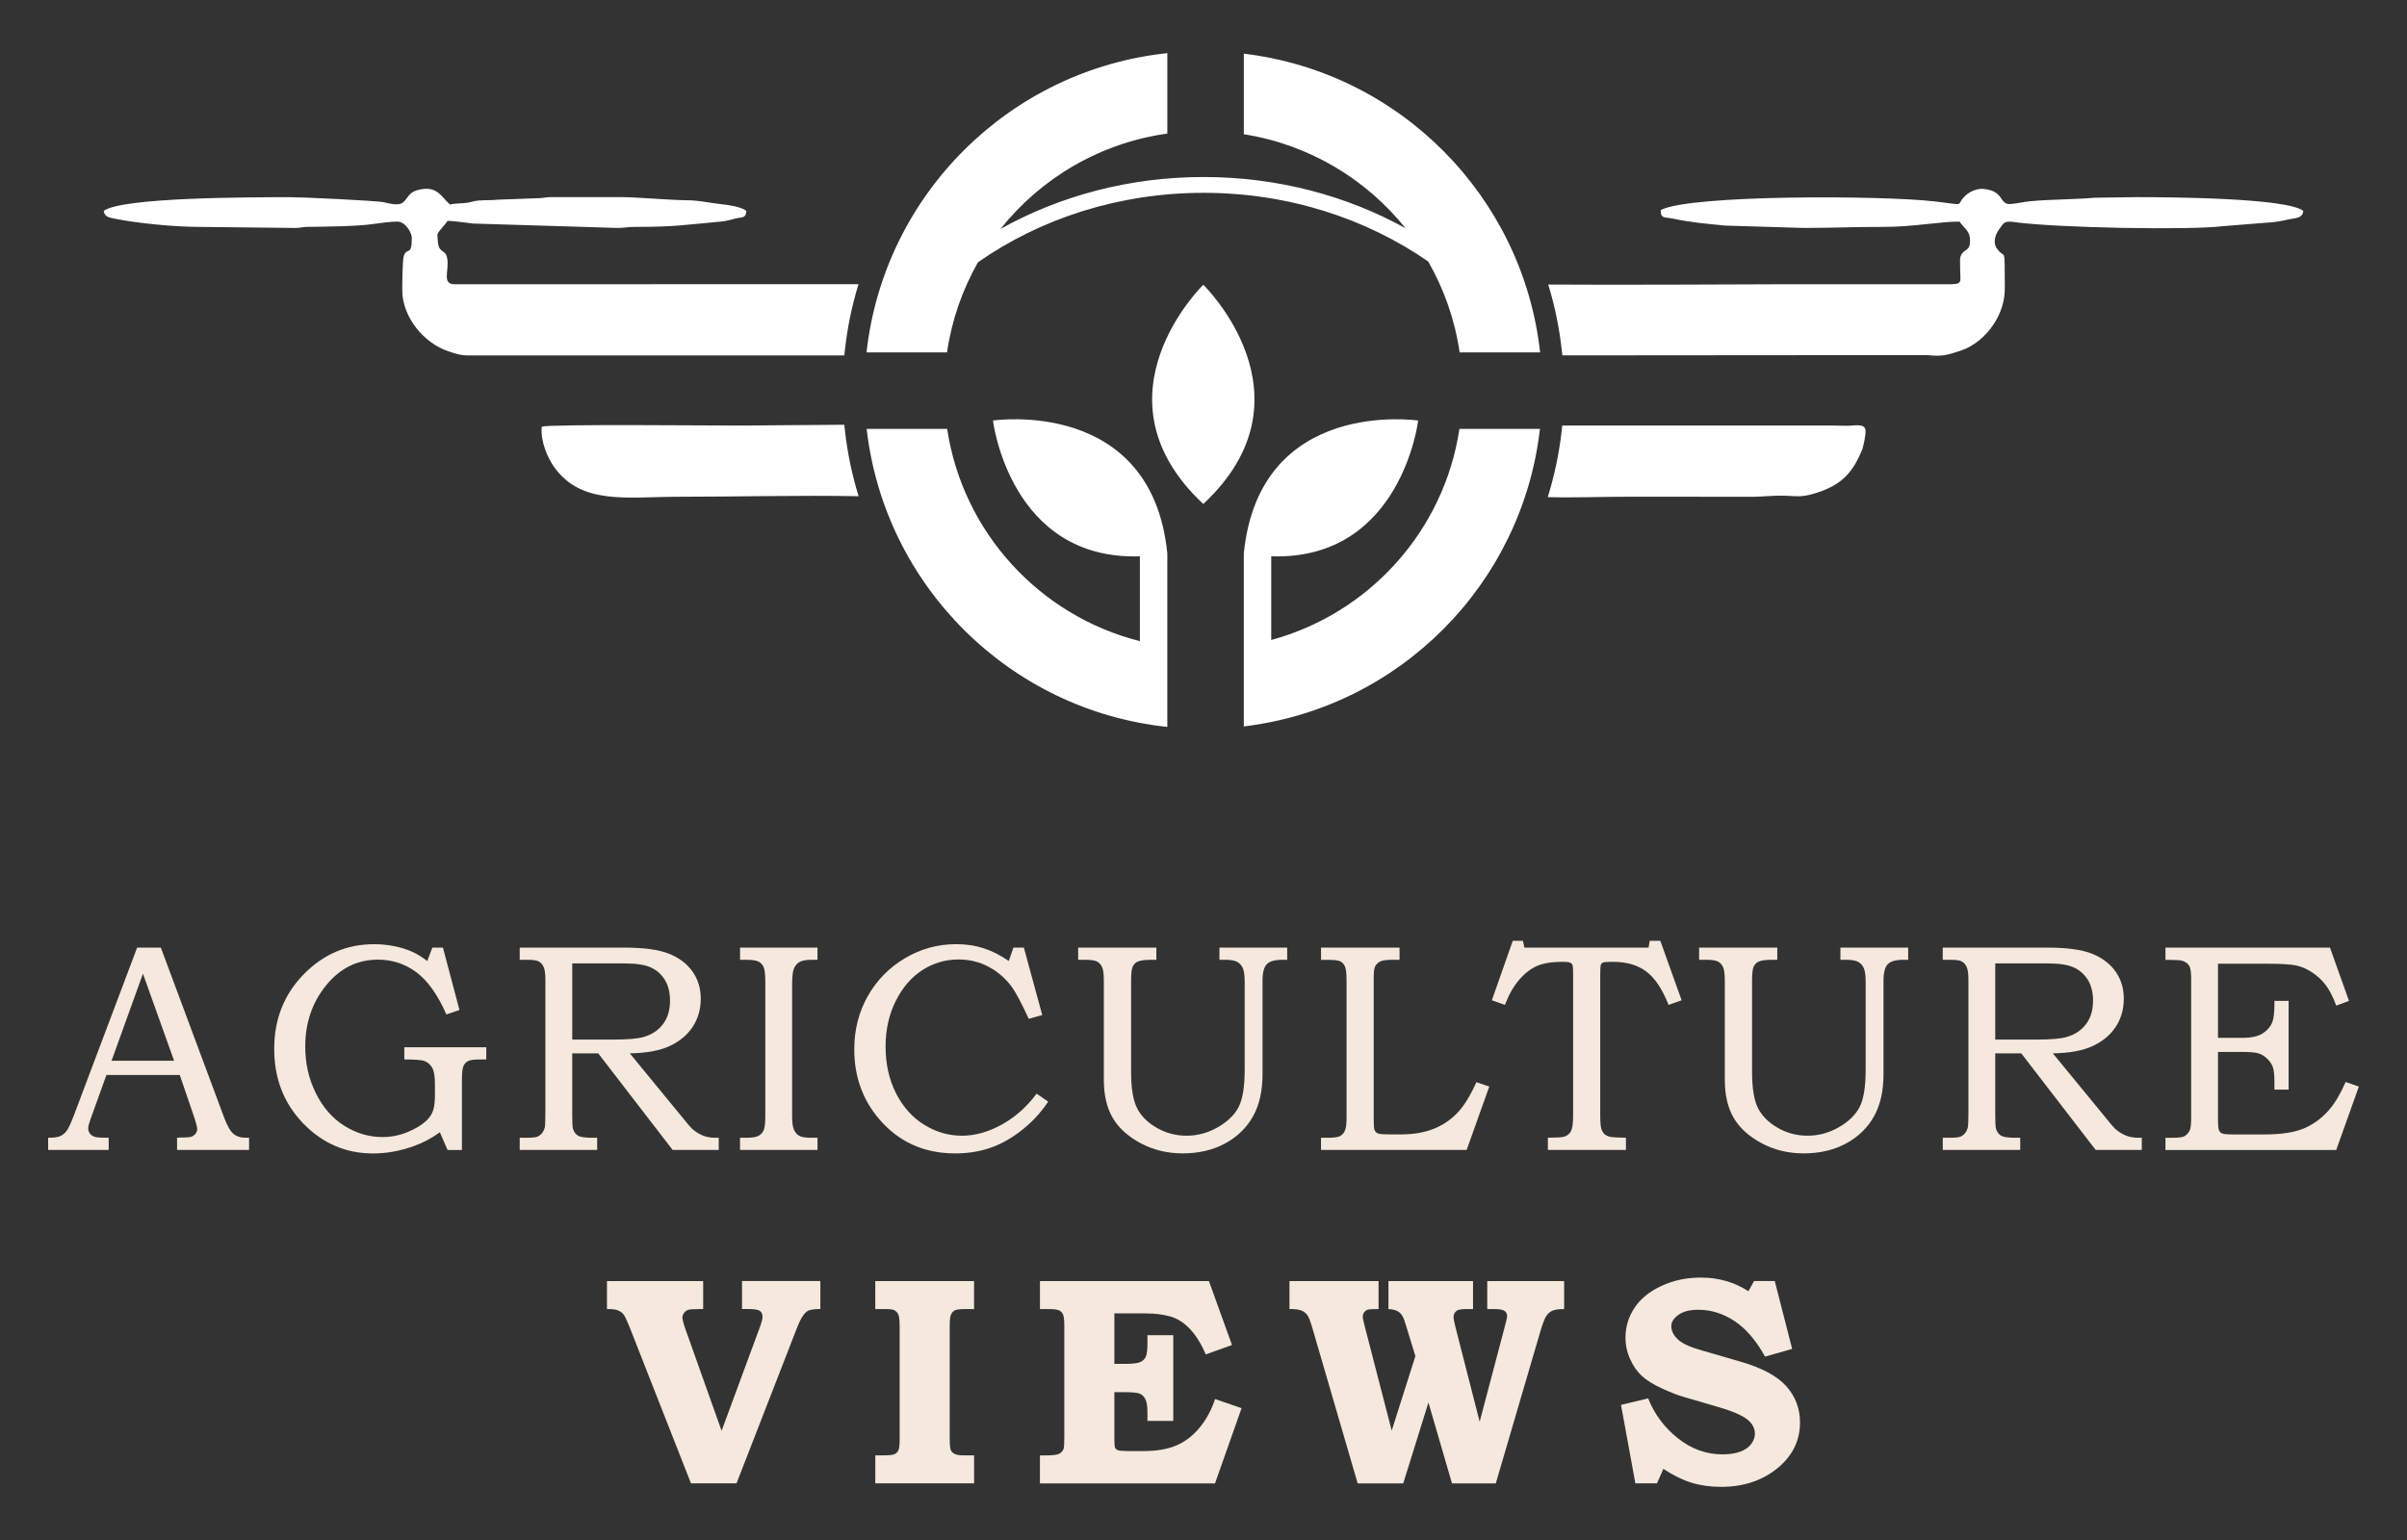
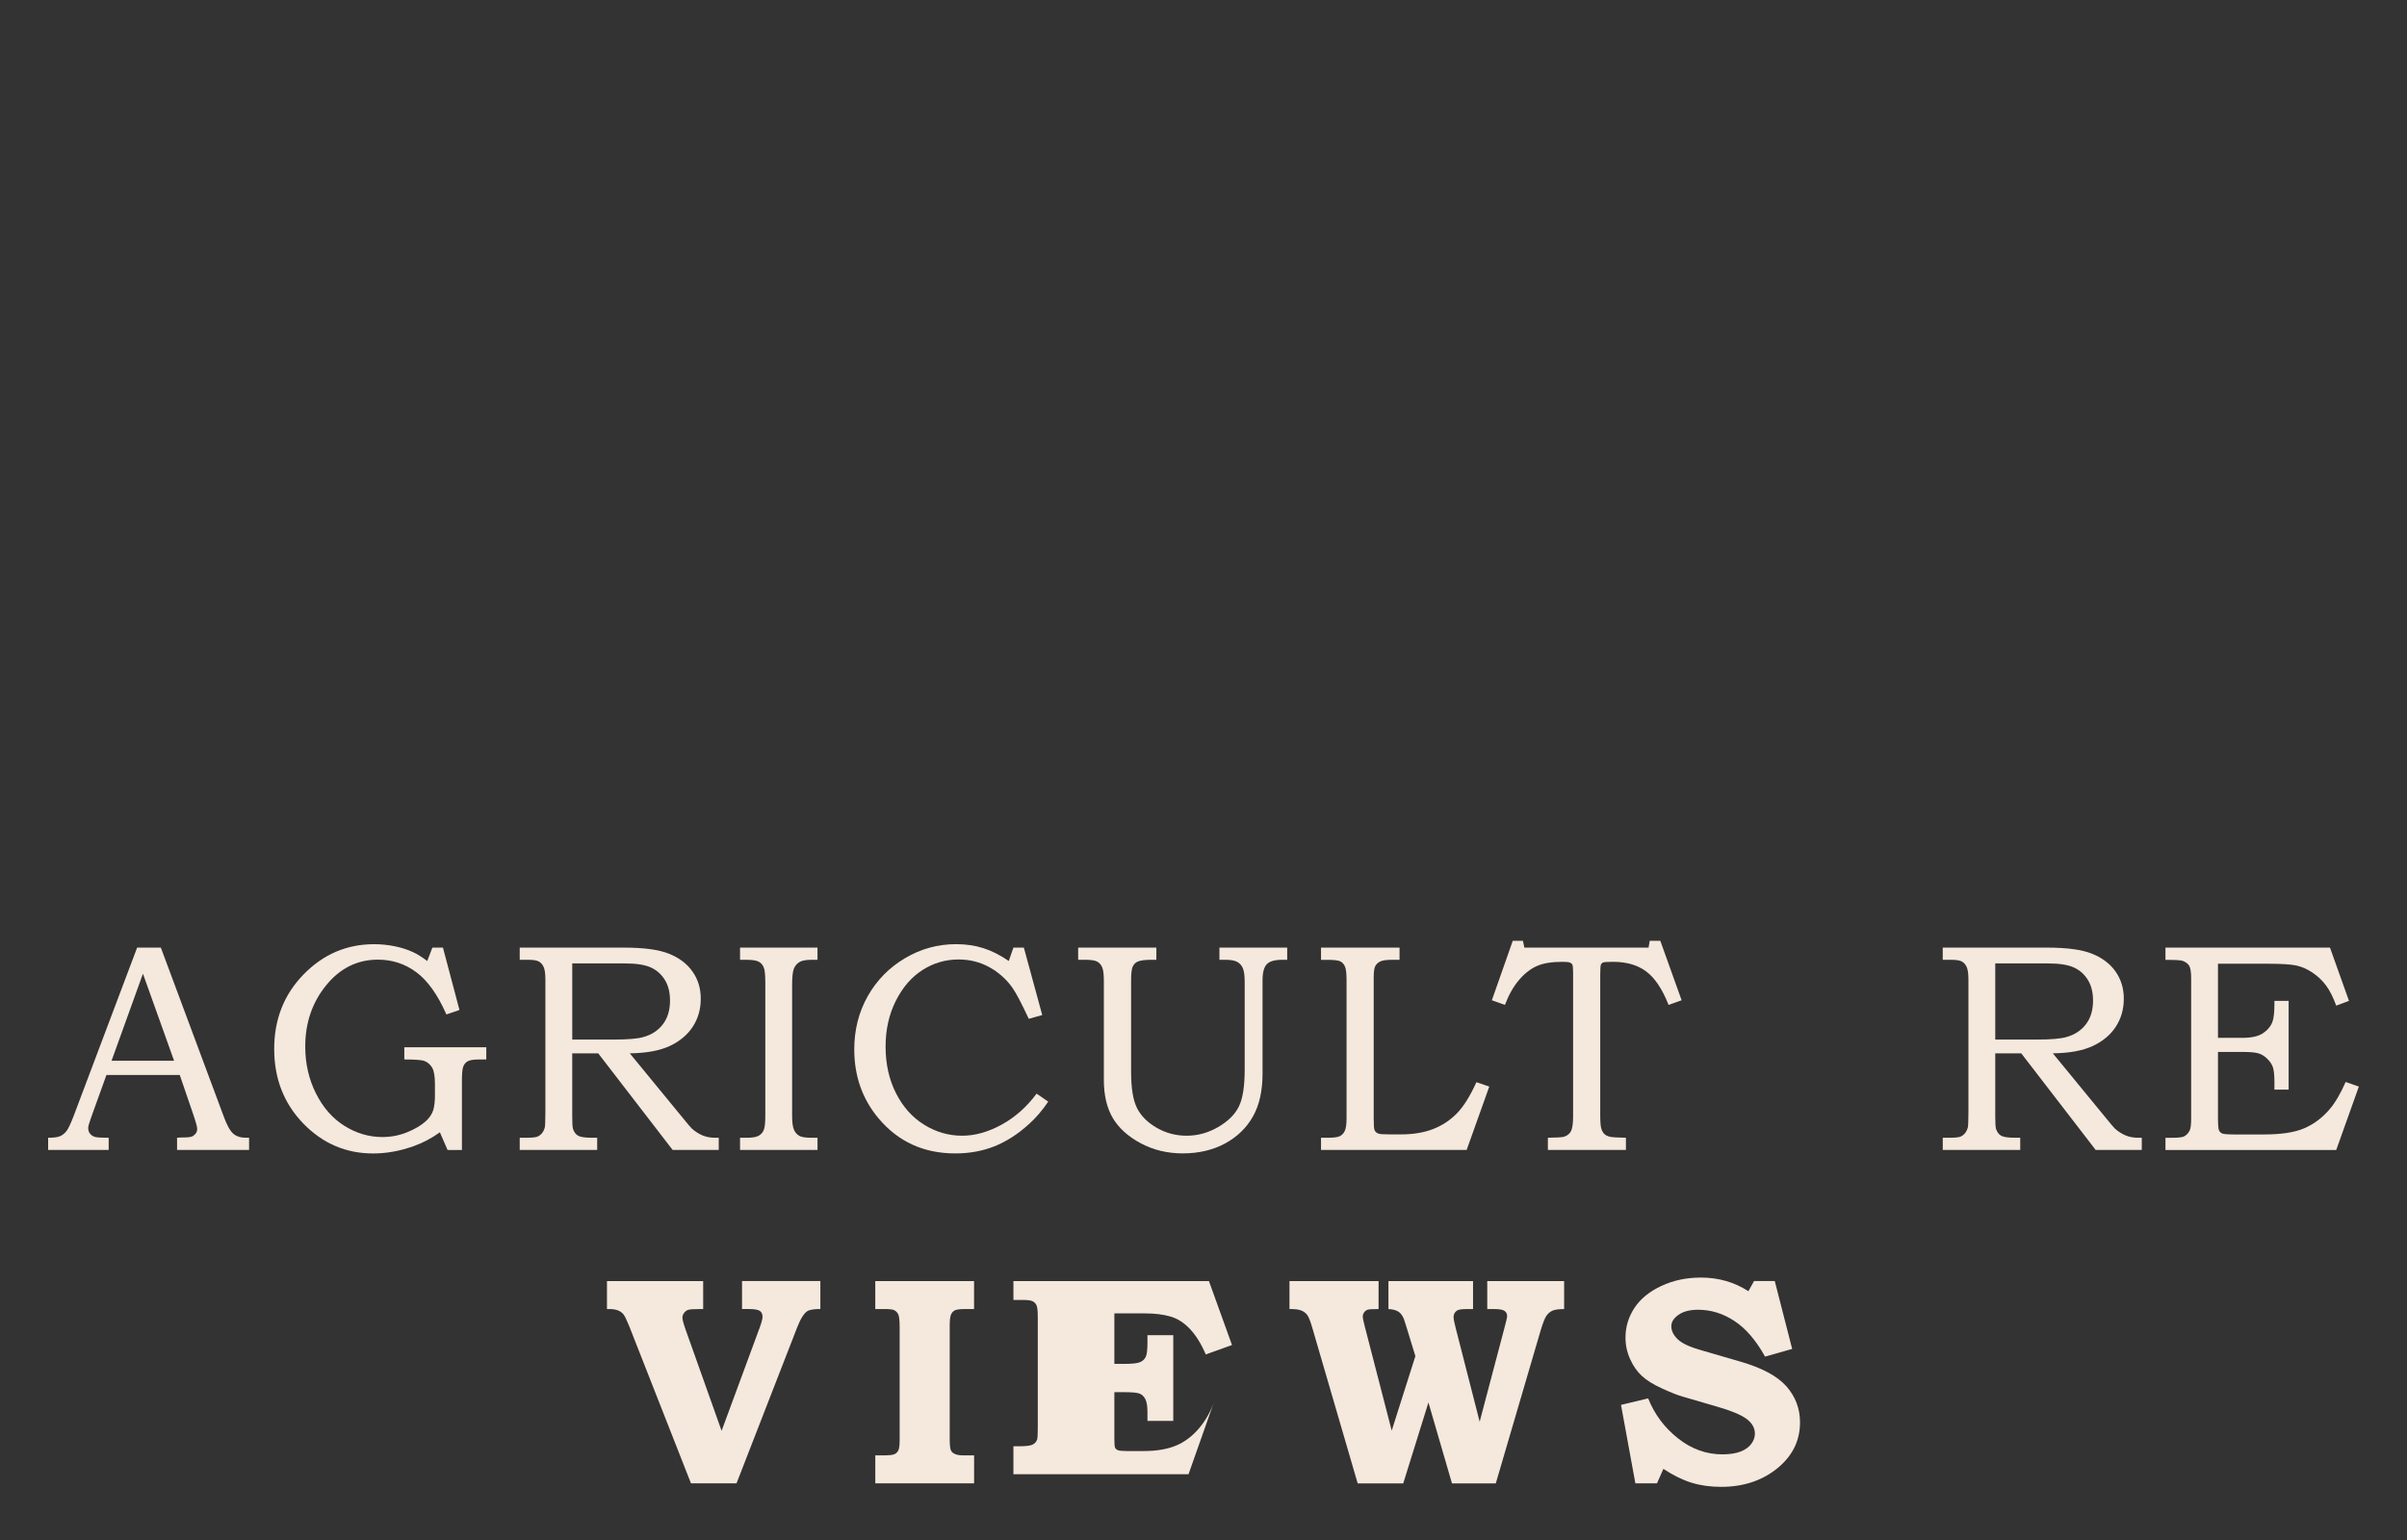
<svg xmlns="http://www.w3.org/2000/svg" xmlns:xlink="http://www.w3.org/1999/xlink" version="1.1" id="Calque_1" x="0px" y="0px" width="125px" height="80px" viewBox="0 0 125 80" enable-background="new 0 0 125 80" xml:space="preserve">
  <rect x="0" y="0" width="125" height="80" fill="#333333" stroke="none" />
  <g>
    <g>
      <path fill="#F5E8DC" d="M7.121,49.227h1.232l3.271,8.786c0.161,0.44,0.323,0.732,0.486,0.876c0.164,0.143,0.383,0.215,0.659,0.215    h0.166v0.633H9.195v-0.633c0.121-0.011,0.238-0.016,0.354-0.016c0.241,0,0.399-0.025,0.475-0.075    c0.145-0.096,0.218-0.217,0.218-0.361c0-0.105-0.07-0.364-0.211-0.776l-0.696-2.034H5.528l-0.819,2.275    c-0.086,0.235-0.128,0.399-0.128,0.49c0,0.1,0.026,0.188,0.079,0.264c0.053,0.075,0.125,0.132,0.215,0.169    c0.09,0.038,0.235,0.057,0.437,0.057c0.136,0,0.246,0.002,0.332,0.008v0.633H2.5v-0.633c0.292,0,0.502-0.029,0.63-0.087    c0.128-0.059,0.239-0.15,0.335-0.278c0.095-0.129,0.22-0.398,0.376-0.811L7.121,49.227z M5.794,55.103H9.04l-1.617-4.521    L5.794,55.103z" />
      <path fill="#F5E8DC" d="M22.454,49.227h0.549l0.858,3.239l-0.678,0.233c-0.452-1.024-0.972-1.755-1.56-2.192    c-0.587-0.437-1.253-0.655-1.997-0.655c-1.07,0-1.966,0.444-2.689,1.334c-0.723,0.889-1.085,1.948-1.085,3.179    c0,0.884,0.185,1.695,0.555,2.434c0.369,0.738,0.864,1.301,1.481,1.688c0.619,0.386,1.275,0.58,1.969,0.58    c0.447,0,0.873-0.082,1.278-0.245s0.733-0.357,0.985-0.583c0.186-0.172,0.311-0.36,0.377-0.565    c0.065-0.206,0.095-0.492,0.09-0.859v-0.497c0-0.397-0.046-0.678-0.139-0.844c-0.093-0.165-0.225-0.284-0.396-0.354    c-0.131-0.056-0.482-0.083-1.055-0.083v-0.633h4.257v0.633h-0.347c-0.296,0-0.498,0.028-0.606,0.087    c-0.108,0.057-0.188,0.146-0.237,0.267c-0.05,0.121-0.075,0.356-0.075,0.709v3.639h-0.746l-0.399-0.919    c-0.422,0.306-0.871,0.544-1.349,0.715c-0.713,0.257-1.419,0.385-2.117,0.385c-1.412,0-2.621-0.519-3.627-1.556    c-1.007-1.038-1.511-2.33-1.511-3.876c0-1.537,0.51-2.828,1.53-3.873c1.02-1.045,2.24-1.566,3.661-1.566    c0.357,0,0.708,0.034,1.055,0.105c0.347,0.069,0.663,0.17,0.949,0.301c0.216,0.096,0.467,0.251,0.753,0.468L22.454,49.227z" />
      <path fill="#F5E8DC" d="M26.99,49.227h5.424c1.029,0,1.808,0.106,2.335,0.32c0.528,0.213,0.934,0.521,1.217,0.927    c0.284,0.403,0.426,0.872,0.426,1.404c0,0.548-0.138,1.033-0.415,1.458c-0.277,0.424-0.676,0.758-1.197,1.002    c-0.521,0.243-1.213,0.37-2.074,0.381l2.782,3.39c0.226,0.281,0.374,0.454,0.444,0.521c0.175,0.155,0.36,0.272,0.554,0.354    c0.193,0.08,0.411,0.121,0.652,0.121h0.188v0.633h-2.394l-3.865-5.018h-1.35v3.239c0,0.361,0.012,0.588,0.038,0.678    c0.056,0.171,0.144,0.291,0.268,0.362c0.123,0.069,0.362,0.105,0.719,0.105h0.271v0.633H26.99v-0.633h0.362    c0.271,0,0.453-0.019,0.546-0.053c0.093-0.036,0.176-0.098,0.249-0.185c0.072-0.089,0.124-0.2,0.154-0.336    c0.01-0.056,0.018-0.309,0.022-0.761v-6.878c0-0.308-0.03-0.525-0.09-0.657c-0.06-0.134-0.144-0.229-0.252-0.287    c-0.108-0.06-0.294-0.088-0.561-0.088h-0.43V49.227z M29.718,50.048v3.955h2.165c0.734,0,1.25-0.045,1.547-0.136    c0.422-0.12,0.755-0.342,0.999-0.663c0.244-0.322,0.366-0.73,0.366-1.228c0-0.422-0.088-0.778-0.264-1.066    c-0.177-0.289-0.416-0.505-0.721-0.647c-0.304-0.144-0.758-0.215-1.362-0.215H29.718z" />
      <path fill="#F5E8DC" d="M38.431,49.227h4.023v0.633h-0.309c-0.291,0-0.502,0.039-0.633,0.12s-0.226,0.196-0.286,0.345    c-0.061,0.149-0.09,0.439-0.09,0.868v6.773c0,0.341,0.033,0.584,0.098,0.727c0.065,0.144,0.157,0.247,0.275,0.313    c0.118,0.065,0.331,0.099,0.637,0.099h0.309v0.633h-4.023v-0.633h0.332c0.296,0,0.505-0.034,0.629-0.102    c0.124-0.068,0.212-0.166,0.268-0.294c0.055-0.128,0.083-0.376,0.083-0.742v-6.932c0-0.39-0.027-0.651-0.083-0.785    c-0.056-0.134-0.144-0.231-0.268-0.296c-0.124-0.063-0.333-0.094-0.629-0.094h-0.332V49.227z" />
      <path fill="#F5E8DC" d="M52.629,49.227h0.542l0.955,3.503l-0.7,0.196c-0.377-0.81-0.663-1.352-0.859-1.628    c-0.321-0.447-0.723-0.801-1.202-1.062c-0.479-0.262-1.009-0.393-1.586-0.393c-0.678,0-1.303,0.183-1.872,0.547    c-0.57,0.364-1.032,0.898-1.386,1.603c-0.354,0.702-0.531,1.495-0.531,2.375c0,0.904,0.18,1.711,0.539,2.42    s0.845,1.255,1.458,1.636c0.613,0.382,1.273,0.574,1.981,0.574c0.667,0,1.351-0.192,2.049-0.575    c0.698-0.384,1.304-0.921,1.816-1.61l0.603,0.415c-0.312,0.461-0.648,0.853-1.009,1.175c-0.573,0.518-1.168,0.898-1.786,1.146    c-0.618,0.245-1.296,0.369-2.034,0.369c-1.632,0-2.958-0.605-3.978-1.815c-0.844-1.005-1.266-2.2-1.266-3.587    c0-1.02,0.234-1.942,0.701-2.769c0.467-0.826,1.111-1.482,1.933-1.97c0.821-0.488,1.706-0.73,2.656-0.73    c0.507,0,0.978,0.068,1.412,0.207c0.435,0.138,0.875,0.359,1.322,0.667L52.629,49.227z" />
      <path fill="#F5E8DC" d="M55.991,49.227h4.061v0.633H59.78c-0.332,0-0.568,0.032-0.708,0.098c-0.11,0.051-0.193,0.138-0.249,0.258    c-0.056,0.122-0.083,0.365-0.083,0.729v4.734c0,0.845,0.102,1.472,0.305,1.878c0.203,0.407,0.542,0.75,1.017,1.025    c0.475,0.276,0.995,0.416,1.563,0.416c0.573,0,1.115-0.149,1.628-0.445c0.512-0.297,0.871-0.649,1.076-1.056    c0.207-0.407,0.31-1.052,0.31-1.931v-4.555c0-0.333-0.033-0.574-0.099-0.721c-0.064-0.146-0.164-0.255-0.297-0.326    c-0.133-0.07-0.34-0.105-0.621-0.105h-0.295v-0.633h3.52v0.633h-0.242c-0.396,0-0.669,0.075-0.816,0.228    c-0.148,0.151-0.223,0.438-0.223,0.857v4.844c0,0.884-0.166,1.621-0.498,2.211c-0.331,0.59-0.813,1.057-1.445,1.401    c-0.633,0.343-1.369,0.517-2.208,0.517c-0.794,0-1.519-0.177-2.177-0.527c-0.658-0.353-1.141-0.79-1.45-1.314    c-0.309-0.525-0.463-1.185-0.463-1.978v-5.153c0-0.335-0.03-0.569-0.09-0.703s-0.148-0.231-0.264-0.292    c-0.116-0.06-0.316-0.09-0.603-0.09h-0.377V49.227z" />
      <path fill="#F5E8DC" d="M68.605,49.227h4.076v0.633h-0.377c-0.291,0-0.498,0.027-0.618,0.083c-0.12,0.057-0.208,0.138-0.264,0.243    c-0.056,0.106-0.083,0.296-0.083,0.57v7.33c0,0.336,0.012,0.537,0.037,0.603c0.031,0.091,0.096,0.155,0.197,0.196    c0.07,0.03,0.273,0.045,0.609,0.045h0.564c0.648,0,1.211-0.094,1.688-0.282s0.889-0.463,1.235-0.821    c0.347-0.359,0.681-0.896,1.002-1.608l0.67,0.226l-1.175,3.293h-7.563v-0.633h0.331c0.321,0,0.538-0.028,0.647-0.083    c0.111-0.056,0.196-0.147,0.257-0.275c0.06-0.128,0.091-0.349,0.091-0.659v-7.149c0-0.364-0.027-0.608-0.084-0.732    c-0.055-0.124-0.135-0.213-0.24-0.266s-0.329-0.079-0.671-0.079h-0.331V49.227z" />
      <path fill="#F5E8DC" d="M78.561,48.872h0.527l0.076,0.354h6.449l0.06-0.354h0.55l1.107,3.089l-0.678,0.241    c-0.326-0.824-0.713-1.403-1.16-1.736c-0.447-0.334-1.02-0.501-1.718-0.501c-0.291,0-0.464,0.011-0.52,0.034    c-0.056,0.022-0.095,0.061-0.117,0.116c-0.022,0.055-0.034,0.23-0.034,0.527v7.293c0,0.347,0.02,0.58,0.057,0.7    c0.038,0.121,0.092,0.213,0.162,0.279c0.07,0.064,0.167,0.111,0.29,0.14c0.124,0.026,0.398,0.043,0.825,0.049v0.633h-4.053v-0.633    c0.447-0.006,0.72-0.021,0.82-0.047c0.176-0.05,0.302-0.146,0.377-0.288c0.075-0.141,0.113-0.401,0.113-0.78v-7.444    c0-0.23-0.012-0.372-0.034-0.421c-0.022-0.051-0.065-0.091-0.128-0.117c-0.063-0.028-0.192-0.041-0.389-0.041    c-0.547,0-0.985,0.069-1.314,0.211c-0.328,0.141-0.639,0.379-0.93,0.716c-0.291,0.336-0.54,0.772-0.746,1.311l-0.678-0.241    L78.561,48.872z" />
-       <path fill="#F5E8DC" d="M88.237,49.227h4.061v0.633h-0.271c-0.331,0-0.567,0.032-0.708,0.098c-0.11,0.051-0.192,0.138-0.248,0.258    c-0.056,0.122-0.083,0.365-0.083,0.729v4.734c0,0.845,0.102,1.472,0.305,1.878c0.204,0.407,0.543,0.75,1.018,1.025    c0.475,0.276,0.995,0.416,1.563,0.416c0.573,0,1.115-0.149,1.628-0.445c0.512-0.297,0.871-0.649,1.077-1.056    c0.206-0.407,0.309-1.052,0.309-1.931v-4.555c0-0.333-0.032-0.574-0.098-0.721c-0.064-0.146-0.165-0.255-0.298-0.326    c-0.133-0.07-0.34-0.105-0.621-0.105h-0.294v-0.633h3.519v0.633h-0.241c-0.396,0-0.67,0.075-0.817,0.228    c-0.148,0.151-0.223,0.438-0.223,0.857v4.844c0,0.884-0.165,1.621-0.497,2.211c-0.331,0.59-0.813,1.057-1.446,1.401    c-0.633,0.343-1.368,0.517-2.208,0.517c-0.793,0-1.519-0.177-2.177-0.527c-0.658-0.353-1.142-0.79-1.45-1.314    c-0.309-0.525-0.464-1.185-0.464-1.978v-5.153c0-0.335-0.029-0.569-0.09-0.703s-0.147-0.231-0.264-0.292    c-0.116-0.06-0.316-0.09-0.604-0.09h-0.376V49.227z" />
      <path fill="#F5E8DC" d="M100.891,49.227h5.424c1.029,0,1.809,0.106,2.336,0.32c0.527,0.213,0.933,0.521,1.217,0.927    c0.283,0.403,0.425,0.872,0.425,1.404c0,0.548-0.138,1.033-0.415,1.458c-0.276,0.424-0.676,0.758-1.196,1.002    c-0.522,0.243-1.214,0.37-2.074,0.381l2.782,3.39c0.226,0.281,0.374,0.454,0.444,0.521c0.175,0.155,0.359,0.272,0.554,0.354    c0.193,0.08,0.41,0.121,0.651,0.121h0.188v0.633h-2.394l-3.865-5.018h-1.351v3.239c0,0.361,0.013,0.588,0.038,0.678    c0.056,0.171,0.144,0.291,0.268,0.362c0.123,0.069,0.362,0.105,0.72,0.105h0.271v0.633h-4.022v-0.633h0.361    c0.271,0,0.453-0.019,0.546-0.053c0.094-0.036,0.177-0.098,0.249-0.185c0.072-0.089,0.124-0.2,0.154-0.336    c0.011-0.056,0.018-0.309,0.022-0.761v-6.878c0-0.308-0.03-0.525-0.09-0.657c-0.061-0.134-0.145-0.229-0.253-0.287    c-0.108-0.06-0.295-0.088-0.562-0.088h-0.429V49.227z M103.617,50.048v3.955h2.165c0.734,0,1.251-0.045,1.548-0.136    c0.422-0.12,0.755-0.342,0.999-0.663c0.244-0.322,0.366-0.73,0.366-1.228c0-0.422-0.089-0.778-0.264-1.066    c-0.177-0.289-0.416-0.505-0.722-0.647c-0.304-0.144-0.758-0.215-1.361-0.215H103.617z" />
      <path fill="#F5E8DC" d="M112.457,49.227h8.544l0.986,2.765l-0.662,0.249c-0.166-0.452-0.347-0.809-0.544-1.066    c-0.195-0.259-0.432-0.479-0.705-0.659c-0.274-0.181-0.55-0.302-0.83-0.361c-0.278-0.061-0.782-0.091-1.512-0.091h-2.55v3.85h1.27    c0.468,0,0.821-0.079,1.061-0.237s0.405-0.355,0.495-0.591c0.069-0.177,0.105-0.482,0.105-0.919v-0.174h0.738v4.61h-0.738v-0.398    c0-0.353-0.026-0.606-0.079-0.762c-0.053-0.156-0.149-0.303-0.291-0.44c-0.142-0.139-0.293-0.232-0.457-0.282    c-0.163-0.051-0.442-0.075-0.834-0.075h-1.27v3.413c0,0.356,0.017,0.574,0.049,0.651c0.033,0.077,0.087,0.134,0.162,0.169    s0.281,0.053,0.619,0.053h1.577c0.88,0,1.568-0.105,2.063-0.316s0.932-0.535,1.308-0.97c0.297-0.341,0.58-0.821,0.852-1.44    l0.686,0.24l-1.175,3.293h-8.868v-0.633h0.302c0.352,0,0.569-0.022,0.655-0.068c0.131-0.063,0.23-0.169,0.302-0.314    c0.05-0.1,0.075-0.316,0.075-0.649v-7.24c0-0.329-0.033-0.55-0.098-0.661c-0.065-0.111-0.179-0.197-0.34-0.258    c-0.085-0.036-0.384-0.053-0.896-0.053V49.227z" />
    </g>
    <g>
      <path fill="#F5E8DC" d="M31.522,66.549h4.995v1.454h-0.158c-0.316,0-0.52,0.012-0.606,0.037c-0.088,0.024-0.162,0.077-0.223,0.158    c-0.061,0.08-0.091,0.163-0.091,0.249c0,0.105,0.058,0.321,0.174,0.647l1.861,5.234l1.982-5.37c0.096-0.266,0.144-0.45,0.144-0.55    c0-0.141-0.046-0.244-0.14-0.309c-0.093-0.066-0.293-0.098-0.6-0.098h-0.325v-1.454h4.068v1.454c-0.336,0-0.563,0.037-0.678,0.112    c-0.177,0.115-0.352,0.396-0.527,0.844l-3.149,8.1h-2.365l-3.202-8.152c-0.131-0.326-0.231-0.534-0.302-0.625    c-0.07-0.09-0.169-0.161-0.297-0.211c-0.129-0.051-0.316-0.073-0.562-0.067V66.549z" />
      <path fill="#F5E8DC" d="M45.454,66.549h5.131v1.454h-0.468c-0.271,0-0.451,0.023-0.538,0.071    c-0.088,0.047-0.153,0.122-0.196,0.226c-0.042,0.103-0.063,0.3-0.063,0.592v5.816c0,0.316,0.018,0.52,0.053,0.61    c0.034,0.09,0.095,0.155,0.181,0.195c0.105,0.061,0.264,0.091,0.475,0.091h0.558v1.454h-5.131v-1.454h0.417    c0.298,0,0.493-0.021,0.583-0.064c0.092-0.043,0.158-0.111,0.201-0.203c0.043-0.094,0.064-0.278,0.064-0.554v-5.839    c0-0.327-0.021-0.542-0.064-0.645c-0.043-0.104-0.114-0.183-0.216-0.237c-0.071-0.04-0.242-0.06-0.516-0.06h-0.47V66.549z" />
-       <path fill="#F5E8DC" d="M54.006,66.549h8.776l1.198,3.322l-1.363,0.489c-0.23-0.542-0.501-0.979-0.81-1.311    c-0.31-0.331-0.651-0.552-1.025-0.659c-0.374-0.108-0.81-0.162-1.307-0.162h-1.604v2.622h0.527c0.396,0,0.663-0.029,0.802-0.087    c0.139-0.059,0.237-0.148,0.298-0.271s0.091-0.368,0.091-0.734v-0.399h1.341v4.453h-1.341v-0.455c0-0.309-0.037-0.532-0.109-0.674    c-0.073-0.141-0.173-0.237-0.298-0.288s-0.404-0.075-0.836-0.075h-0.475v2.417c0,0.256,0.012,0.412,0.037,0.468    s0.074,0.099,0.147,0.129c0.072,0.03,0.229,0.045,0.471,0.045h0.882c0.658,0,1.213-0.095,1.666-0.284    c0.452-0.188,0.855-0.494,1.209-0.915c0.354-0.422,0.628-0.923,0.817-1.503l1.377,0.475l-1.379,3.908h-9.093v-1.454h0.264    c0.352,0,0.588-0.025,0.708-0.075c0.121-0.052,0.206-0.139,0.257-0.264c0.025-0.076,0.037-0.29,0.037-0.641v-5.726    c0-0.313-0.021-0.516-0.063-0.61c-0.043-0.097-0.109-0.168-0.2-0.215c-0.09-0.048-0.269-0.071-0.535-0.071h-0.467V66.549z" />
+       <path fill="#F5E8DC" d="M54.006,66.549h8.776l1.198,3.322l-1.363,0.489c-0.23-0.542-0.501-0.979-0.81-1.311    c-0.31-0.331-0.651-0.552-1.025-0.659c-0.374-0.108-0.81-0.162-1.307-0.162h-1.604v2.622h0.527c0.396,0,0.663-0.029,0.802-0.087    c0.139-0.059,0.237-0.148,0.298-0.271s0.091-0.368,0.091-0.734v-0.399h1.341v4.453h-1.341v-0.455c0-0.309-0.037-0.532-0.109-0.674    c-0.073-0.141-0.173-0.237-0.298-0.288s-0.404-0.075-0.836-0.075h-0.475v2.417c0,0.256,0.012,0.412,0.037,0.468    s0.074,0.099,0.147,0.129c0.072,0.03,0.229,0.045,0.471,0.045h0.882c0.658,0,1.213-0.095,1.666-0.284    c0.452-0.188,0.855-0.494,1.209-0.915c0.354-0.422,0.628-0.923,0.817-1.503l-1.379,3.908h-9.093v-1.454h0.264    c0.352,0,0.588-0.025,0.708-0.075c0.121-0.052,0.206-0.139,0.257-0.264c0.025-0.076,0.037-0.29,0.037-0.641v-5.726    c0-0.313-0.021-0.516-0.063-0.61c-0.043-0.097-0.109-0.168-0.2-0.215c-0.09-0.048-0.269-0.071-0.535-0.071h-0.467V66.549z" />
      <path fill="#F5E8DC" d="M66.966,66.549h4.626v1.454c-0.297,0-0.481,0.009-0.554,0.03c-0.072,0.02-0.136,0.063-0.188,0.132    c-0.053,0.067-0.079,0.144-0.079,0.229c0,0.075,0.033,0.238,0.098,0.489l1.405,5.436l1.229-3.871l-0.479-1.564    c-0.016-0.035-0.035-0.098-0.061-0.188c-0.065-0.246-0.163-0.421-0.294-0.523c-0.131-0.104-0.319-0.16-0.565-0.169v-1.454h4.393    v1.454h-0.355c-0.256,0-0.422,0.03-0.497,0.09c-0.106,0.085-0.159,0.193-0.159,0.324c0,0.095,0.038,0.288,0.113,0.58l1.243,4.858    l1.282-4.858c0.096-0.353,0.144-0.561,0.144-0.625c0-0.121-0.045-0.213-0.136-0.275c-0.09-0.063-0.261-0.094-0.512-0.094h-0.385    v-1.454h3.993v1.454c-0.286,0-0.491,0.028-0.614,0.086s-0.226,0.147-0.309,0.268c-0.083,0.121-0.182,0.374-0.298,0.761    l-2.328,7.941h-2.275l-1.223-4.202l-1.309,4.202h-2.365l-2.351-8.062c-0.101-0.353-0.188-0.579-0.264-0.682    c-0.075-0.104-0.18-0.183-0.313-0.237c-0.133-0.056-0.338-0.081-0.614-0.075V66.549z" />
      <path fill="#F5E8DC" d="M92.167,66.549l0.904,3.525l-1.409,0.399c-0.466-0.842-0.995-1.458-1.587-1.848    c-0.592-0.391-1.221-0.586-1.888-0.586c-0.432,0-0.771,0.088-1.02,0.264s-0.372,0.372-0.372,0.588    c0,0.247,0.113,0.476,0.339,0.687c0.222,0.212,0.628,0.4,1.221,0.566l2.019,0.587c1.12,0.322,1.918,0.75,2.396,1.283    c0.472,0.536,0.708,1.163,0.708,1.877c0,0.909-0.361,1.679-1.084,2.306c-0.81,0.695-1.813,1.042-3.014,1.042    c-0.558,0-1.07-0.072-1.537-0.215c-0.467-0.144-0.954-0.384-1.461-0.72l-0.332,0.754h-1.122l-0.746-4.076l1.409-0.339    c0.331,0.828,0.847,1.52,1.548,2.075c0.7,0.555,1.47,0.833,2.309,0.833c0.377,0,0.689-0.049,0.938-0.144    c0.248-0.096,0.436-0.229,0.561-0.399c0.126-0.171,0.188-0.347,0.188-0.527c0-0.301-0.146-0.56-0.437-0.775    c-0.297-0.217-0.813-0.43-1.552-0.641l-1.757-0.513c-0.267-0.075-0.626-0.217-1.081-0.426c-0.454-0.207-0.803-0.425-1.046-0.651    c-0.244-0.226-0.446-0.516-0.606-0.87c-0.161-0.354-0.241-0.727-0.241-1.119c0-0.557,0.154-1.071,0.463-1.54    c0.31-0.47,0.773-0.851,1.395-1.142c0.62-0.292,1.307-0.437,2.061-0.437c0.908,0,1.729,0.235,2.463,0.708l0.294-0.527H92.167z" />
    </g>
    <g>
      <g>
        <defs>
-           <path id="SVGID_1_" d="M72.993,11.857c-3.05-1.688-6.642-2.662-10.486-2.662c-3.87,0-7.484,0.986-10.548,2.697      c2.099-2.636,5.165-4.467,8.663-4.953V2.761C52.424,3.626,45.904,10.12,45,18.308h4.18c0.245-1.682,0.801-3.264,1.608-4.683      c3.235-2.262,7.303-3.608,11.719-3.608c4.392,0,8.437,1.332,11.663,3.568c0.819,1.43,1.384,3.024,1.631,4.723h4.18      c-0.896-8.108-7.3-14.557-15.387-15.52v4.186C67.978,7.505,70.942,9.299,72.993,11.857L72.993,11.857z M102.116,10.122      c-0.668,0.584,0.167,0.551-1.65,0.34c-2.695-0.313-12.705-0.357-14.224,0.451c-0.003,0.458,0.215,0.357,0.605,0.438      c1.042,0.216,1.624,0.256,2.753,0.368l4.063,0.122c1.412,0,2.764-0.058,4.135-0.054c1.571,0.004,2.964-0.285,3.965-0.274      c0.257,0.384,0.615,0.493,0.532,1.155c-0.04,0.321-0.232,0.287-0.391,0.486c-0.165,0.209-0.105,0.442-0.11,0.729      c-0.013,0.79,0.211,0.893-0.686,0.884l-8.462-0.001c-0.991,0-9.015,0.045-12.243,0.015c0.335,1.094,0.572,2.231,0.701,3.4      l0.031,0.28l18.967-0.015c0.797,0.1,1.125-0.044,1.677-0.216c0.718-0.225,1.333-0.755,1.74-1.365      c0.381-0.565,0.6-1.228,0.595-1.902c-0.016-2.388,0.037-1.39-0.424-2.076c-0.211-0.312-0.045-0.738,0.112-0.951      c0.268-0.362,0.25-0.478,0.836-0.396c2.163,0.297,9.058,0.425,10.806,0.209l2.327-0.186c0.368-0.019,0.754-0.087,1.08-0.166      c0.308-0.073,0.724-0.03,0.764-0.442c-0.851-0.677-6.98-0.714-8.648-0.714l-2.192,0.03c-0.853,0.085-2.457,0.089-3.346,0.183      c-0.371,0.039-0.612,0.107-0.997,0.143c-0.64,0.059-0.305-0.682-1.434-0.785C102.679,9.784,102.316,9.947,102.116,10.122      L102.116,10.122z M44.583,14.762l-20.959,0.006c-0.687,0-0.304-0.658-0.393-1.307c-0.052-0.383-0.207-0.333-0.376-0.526      c-0.117-0.133-0.132-0.519-0.139-0.771c0.131-0.25,0.364-0.439,0.529-0.692c0.248-0.002,0.974,0.096,1.331,0.141l7.508,0.229      c0.256,0,0.553-0.056,0.891-0.055c1.979,0.007,2.622-0.108,4.509-0.281c0.273-0.025,0.496-0.107,0.769-0.167      c0.316-0.068,0.473,0.001,0.51-0.383c-0.28-0.223-0.963-0.313-1.417-0.363c-0.528-0.06-1.052-0.181-1.569-0.187      c-1.101-0.014-2.708-0.164-3.429-0.164h-3.825c-0.132,0-0.372,0.058-0.634,0.056l-2.038,0.075      c-0.465,0.051-0.928-0.008-1.315,0.101c-0.465,0.131-0.762,0.056-1.166,0.15c-0.454-0.381-0.662-1.037-1.7-0.744      c-0.444,0.126-0.467,0.384-0.725,0.623c-0.229,0.211-0.734,0.068-1.003,0.005c-0.354-0.086-4.356-0.269-4.905-0.266      c-1.938,0.007-8.691-0.003-9.651,0.714c0.045,0.317,0.276,0.342,0.593,0.408c1.14,0.235,3.179,0.429,4.351,0.423l5.026,0.055      c0.223,0,0.351-0.055,0.634-0.057c0.88-0.006,2.583-0.031,3.343-0.142c0.354-0.051,0.993-0.133,1.303-0.133      c0.424,0,0.751,0.592,0.751,0.845c0,0.982-0.235,0.467-0.409,0.916c-0.087,0.225-0.087,1.54-0.087,1.818      c0,1.336,1.078,2.734,2.42,3.168c0.33,0.107,0.579,0.207,1.015,0.207h19.521l0.031-0.282      C44.006,17.006,44.246,15.862,44.583,14.762L44.583,14.762z M43.845,22.065c-2.377,0.01-4.831,0.043-5.398,0.043      c-1.266,0-9.819-0.084-10.313,0.055c-0.078,0.766,0.313,1.632,0.64,2.092c1.427,2.004,3.799,1.55,6.492,1.55      c3.056,0,6.248-0.083,9.323-0.028c-0.334-1.084-0.573-2.21-0.705-3.369L43.845,22.065L43.845,22.065z M80.377,25.825      c1.358,0.037,2.84-0.021,4.126-0.021l6.616,0.002c0.436-0.007,0.914-0.06,1.336-0.057c0.847,0.004,1.022,0.12,1.818-0.126      c1.355-0.415,1.927-1.054,2.418-2.226c0.086-0.203,0.214-0.838,0.188-1.054c-0.044-0.378-0.647-0.217-0.959-0.225      c-0.436-0.011-0.865-0.012-1.304-0.012H81.132l-0.034,0.299C80.963,23.583,80.719,24.727,80.377,25.825L80.377,25.825z       M51.566,21.846c0,0,0.873,7.278,7.63,7.053v4.407c-5.2-1.311-9.198-5.646-10.008-11.026h-4.181      c0.931,8.156,7.438,14.619,15.614,15.481v-3.299v-0.879v-4.832C59.81,20.613,51.566,21.846,51.566,21.846L51.566,21.846z       M73.649,21.846c0,0-0.873,7.278-7.632,7.053v4.347c5.087-1.38,8.978-5.666,9.774-10.966h4.181      c-0.922,8.078-7.313,14.494-15.379,15.456v-3.273v-0.913v-4.798C65.405,20.613,73.649,21.846,73.649,21.846L73.649,21.846z       M62.49,14.792c0,0,5.979,5.809,0,11.389C56.512,20.601,62.49,14.792,62.49,14.792L62.49,14.792z" />
-         </defs>
+           </defs>
        <use xlink:href="#SVGID_1_" overflow="visible" fill="#FFFFFF" />
        <clipPath id="SVGID_2_">
          <use xlink:href="#SVGID_1_" overflow="visible" />
        </clipPath>
        <polygon clip-path="url(#SVGID_2_)" fill="#FFFFFF" points="27.318,47.707 27.318,43.336 30.554,43.336 30.554,44.074      28.204,44.074 28.204,45.045 30.389,45.045 30.389,45.785 28.204,45.785 28.204,46.969 30.64,46.969 30.64,47.707    " />
        <path clip-path="url(#SVGID_2_)" fill="#FFFFFF" d="M24.015,47.707h-0.953l-0.377-0.995h-1.754l-0.362,0.995h-0.937l1.697-4.371     h0.935L24.015,47.707L24.015,47.707z M22.397,45.974l-0.608-1.617l-0.59,1.617H22.397L22.397,45.974z" />
-         <polygon clip-path="url(#SVGID_2_)" fill="#FFFFFF" points="41.434,47.707 41.434,43.336 42.318,43.336 42.318,47.707    " />
        <path clip-path="url(#SVGID_2_)" fill="#FFFFFF" d="M34.223,47.707v-4.371h1.858c0.467,0,0.807,0.04,1.019,0.118     c0.213,0.079,0.382,0.219,0.509,0.418c0.127,0.202,0.191,0.431,0.191,0.689c0,0.328-0.096,0.599-0.288,0.813     c-0.192,0.213-0.479,0.347-0.861,0.403c0.189,0.11,0.347,0.232,0.47,0.366c0.124,0.133,0.291,0.37,0.501,0.71l0.533,0.853h-1.056     l-0.633-0.954c-0.227-0.339-0.383-0.553-0.467-0.642c-0.084-0.087-0.172-0.147-0.266-0.18c-0.095-0.033-0.243-0.05-0.446-0.05     h-0.179v1.825H34.223L34.223,47.707z M35.108,45.187h0.652c0.423,0,0.688-0.019,0.793-0.054c0.104-0.037,0.188-0.099,0.247-0.186     c0.06-0.088,0.089-0.197,0.089-0.328c0-0.148-0.039-0.267-0.117-0.358c-0.078-0.091-0.189-0.146-0.332-0.17     c-0.072-0.011-0.286-0.017-0.645-0.017h-0.688V45.187L35.108,45.187z" />
        <polygon clip-path="url(#SVGID_2_)" fill="#FFFFFF" points="53.258,47.707 53.258,43.373 54.143,43.373 54.143,46.969      56.334,46.969 56.334,47.707    " />
        <path clip-path="url(#SVGID_2_)" fill="#FFFFFF" d="M49.93,47.707h-0.953l-0.378-0.995h-1.753l-0.362,0.995h-0.937l1.697-4.371     h0.935L49.93,47.707L49.93,47.707z M48.313,45.974l-0.608-1.617l-0.59,1.617H48.313L48.313,45.974z" />
        <path clip-path="url(#SVGID_2_)" fill="#FFFFFF" d="M62.2,46.291l0.86-0.085c0.052,0.287,0.156,0.498,0.314,0.633     c0.157,0.136,0.37,0.202,0.638,0.202c0.282,0,0.496-0.06,0.64-0.179c0.144-0.12,0.216-0.261,0.216-0.423     c0-0.104-0.03-0.189-0.091-0.264c-0.061-0.072-0.165-0.135-0.316-0.188c-0.103-0.035-0.337-0.1-0.703-0.191     c-0.471-0.117-0.802-0.263-0.991-0.434c-0.269-0.242-0.401-0.536-0.401-0.883c0-0.223,0.063-0.433,0.188-0.626     c0.126-0.194,0.307-0.342,0.544-0.443c0.237-0.103,0.521-0.153,0.857-0.153c0.547,0,0.959,0.12,1.234,0.364     c0.277,0.243,0.421,0.567,0.436,0.973l-0.886,0.03c-0.037-0.226-0.118-0.387-0.241-0.486c-0.123-0.099-0.308-0.147-0.554-0.147     c-0.255,0-0.454,0.052-0.597,0.158c-0.094,0.068-0.14,0.158-0.14,0.272c0,0.104,0.043,0.192,0.13,0.265     c0.112,0.096,0.381,0.193,0.81,0.294c0.428,0.102,0.745,0.208,0.949,0.314c0.206,0.109,0.366,0.257,0.482,0.446     c0.116,0.187,0.174,0.419,0.174,0.695c0,0.25-0.069,0.485-0.209,0.704c-0.139,0.219-0.335,0.382-0.59,0.487     c-0.254,0.106-0.572,0.159-0.951,0.159c-0.553,0-0.977-0.127-1.272-0.383C62.435,47.149,62.258,46.779,62.2,46.291L62.2,46.291z" />
        <polygon clip-path="url(#SVGID_2_)" fill="#FFFFFF" points="69.337,47.707 69.337,43.336 72.572,43.336 72.572,44.074      70.222,44.074 70.222,45.045 72.407,45.045 72.407,45.785 70.222,45.785 70.222,46.969 72.658,46.969 72.658,47.707    " />
        <polygon clip-path="url(#SVGID_2_)" fill="#FFFFFF" points="84.49,47.707 82.926,43.336 83.883,43.336 84.992,46.572      86.058,43.336 86.998,43.336 85.443,47.707    " />
        <path clip-path="url(#SVGID_2_)" fill="#FFFFFF" d="M76.24,47.707v-4.371H78.1c0.467,0,0.807,0.04,1.019,0.118     c0.213,0.079,0.382,0.219,0.509,0.418c0.127,0.202,0.191,0.431,0.191,0.689c0,0.328-0.096,0.599-0.288,0.813     c-0.192,0.213-0.479,0.347-0.861,0.403c0.189,0.11,0.347,0.232,0.47,0.366c0.124,0.133,0.291,0.37,0.501,0.71l0.532,0.853h-1.055     l-0.633-0.954c-0.227-0.339-0.383-0.553-0.467-0.642c-0.084-0.087-0.172-0.147-0.266-0.18c-0.095-0.033-0.243-0.05-0.447-0.05     h-0.179v1.825H76.24L76.24,47.707z M77.126,45.187h0.653c0.423,0,0.687-0.019,0.792-0.054c0.104-0.037,0.188-0.099,0.248-0.186     c0.06-0.088,0.089-0.197,0.089-0.328c0-0.148-0.039-0.267-0.118-0.358c-0.078-0.091-0.189-0.146-0.331-0.17     c-0.072-0.011-0.287-0.017-0.645-0.017h-0.688V45.187L77.126,45.187z" />
-         <polygon clip-path="url(#SVGID_2_)" fill="#FFFFFF" points="90.245,47.707 90.245,43.336 91.131,43.336 91.131,47.707    " />
        <path clip-path="url(#SVGID_2_)" fill="#FFFFFF" d="M97.601,46.096l0.854,0.262c-0.131,0.481-0.35,0.839-0.655,1.073     c-0.305,0.232-0.692,0.351-1.161,0.351c-0.581,0-1.058-0.198-1.433-0.597c-0.373-0.396-0.561-0.938-0.561-1.627     c0-0.727,0.188-1.293,0.564-1.696c0.375-0.403,0.87-0.604,1.481-0.604c0.535,0,0.97,0.159,1.304,0.476     c0.199,0.187,0.348,0.456,0.448,0.807l-0.873,0.208c-0.053-0.227-0.16-0.406-0.323-0.537c-0.166-0.131-0.365-0.195-0.6-0.195     c-0.323,0-0.588,0.116-0.789,0.349c-0.202,0.232-0.303,0.608-0.303,1.129c0,0.551,0.1,0.945,0.298,1.179     c0.199,0.235,0.458,0.353,0.776,0.353c0.234,0,0.438-0.073,0.606-0.224C97.405,46.65,97.527,46.417,97.601,46.096L97.601,46.096z     " />
        <polygon clip-path="url(#SVGID_2_)" fill="#FFFFFF" points="102.046,47.707 102.046,43.336 105.281,43.336 105.281,44.074      102.931,44.074 102.931,45.045 105.116,45.045 105.116,45.785 102.931,45.785 102.931,46.969 105.366,46.969 105.366,47.707         " />
        <polygon clip-path="url(#SVGID_2_)" fill="#FFFFFF" points="62.5,60.451 132.854,60.451 132.854,130.807 62.5,130.807    " />
        <polygon clip-path="url(#SVGID_2_)" fill="#FFFFFF" points="-7.854,60.451 62.5,60.451 62.5,130.807 -7.854,130.807    " />
      </g>
    </g>
  </g>
</svg>